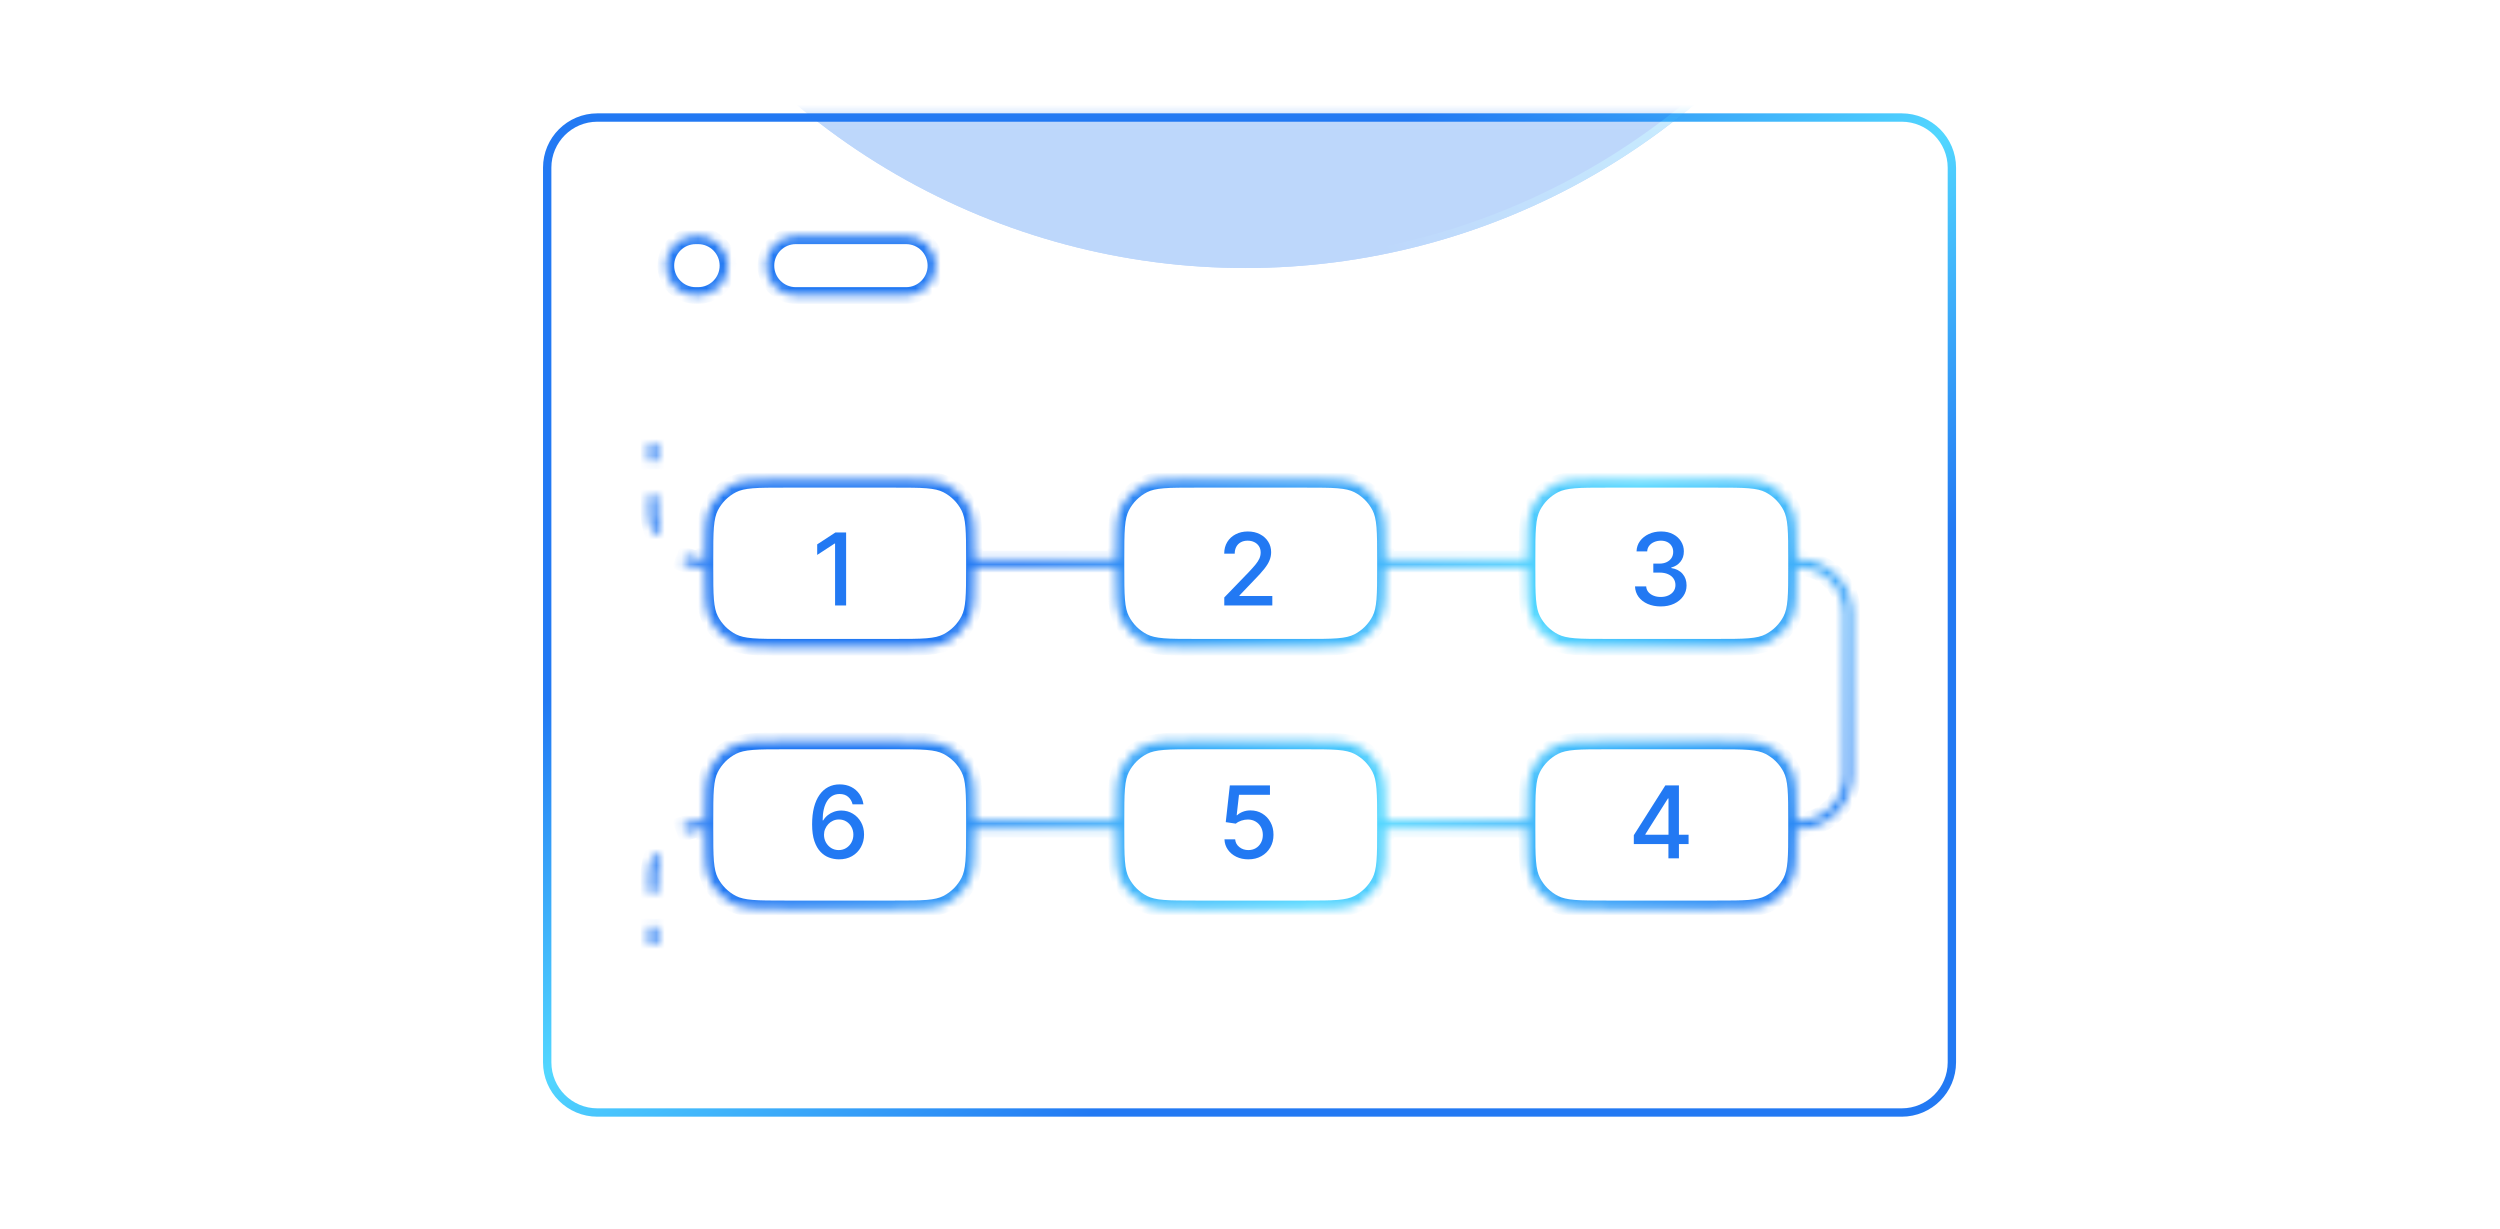
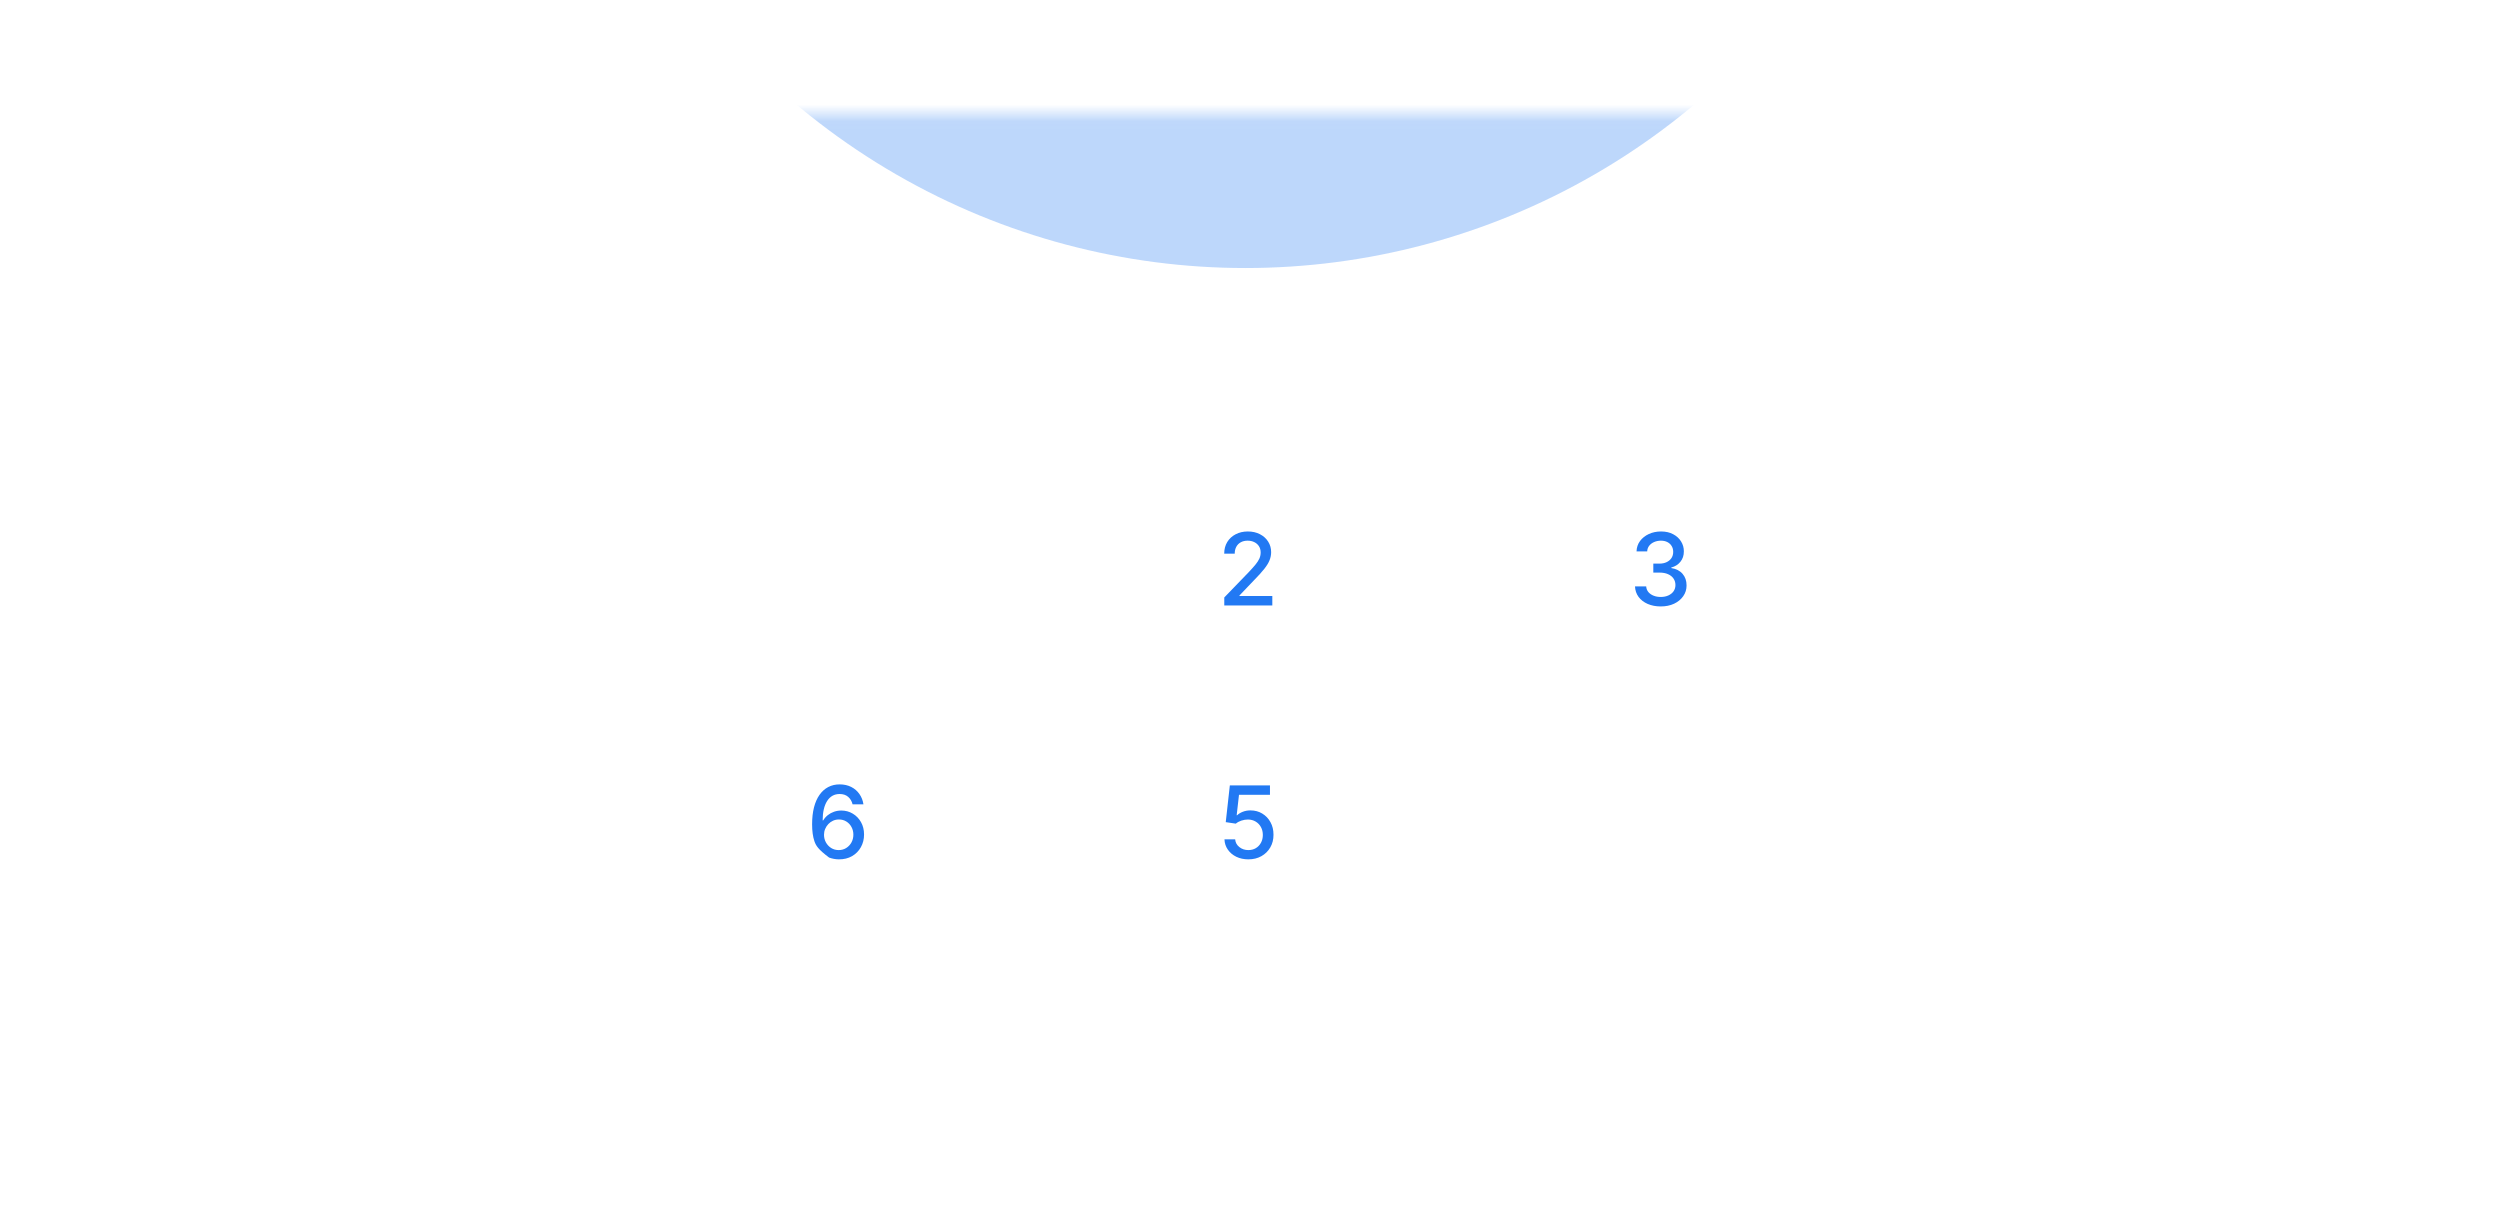
<svg xmlns="http://www.w3.org/2000/svg" width="299" height="147" viewBox="0 0 299 147" fill="none">
-   <path d="M65.444 20.057L65.445 127.057C65.445 130.371 68.131 133.057 71.445 133.057L227.444 133.057C230.758 133.057 233.444 130.371 233.444 127.057L233.444 20.057C233.444 16.744 230.758 14.057 227.444 14.057L71.444 14.057C68.131 14.057 65.444 16.744 65.444 20.057Z" stroke="url(#paint0_linear_1193_23291)" />
  <mask id="mask0_1193_23291" style="mask-type:alpha" maskUnits="userSpaceOnUse" x="64" y="13" width="170" height="121">
    <path d="M65.448 20.057L65.448 127.057C65.448 130.371 68.135 133.057 71.448 133.057L227.448 133.057C230.762 133.057 233.448 130.371 233.448 127.057L233.448 20.057C233.448 16.744 230.762 14.057 227.448 14.057L71.448 14.057C68.135 14.057 65.448 16.744 65.448 20.057Z" fill="#0B0B0B" stroke="url(#paint1_linear_1193_23291)" />
  </mask>
  <g mask="url(#mask0_1193_23291)">
    <g opacity="0.3" filter="url(#filter0_f_1193_23291)">
      <circle cx="148.948" cy="-51.443" r="83.5" fill="#2279F3" />
-       <circle cx="148.948" cy="-51.443" r="83.054" stroke="url(#paint2_linear_1193_23291)" stroke-width="0.891" />
    </g>
  </g>
-   <path d="M101.196 63.684V72.411H99.875V65.005H99.824L97.736 66.368V65.107L99.914 63.684H101.196Z" fill="#2279F3" />
  <path d="M146.424 72.411V71.456L149.378 68.397C149.693 68.064 149.953 67.773 150.157 67.523C150.365 67.27 150.52 67.03 150.622 66.803C150.724 66.576 150.775 66.334 150.775 66.079C150.775 65.789 150.707 65.539 150.571 65.329C150.434 65.115 150.248 64.952 150.013 64.838C149.777 64.722 149.511 64.664 149.216 64.664C148.903 64.664 148.63 64.728 148.397 64.856C148.165 64.983 147.986 65.164 147.861 65.397C147.736 65.63 147.673 65.902 147.673 66.215H146.416C146.416 65.684 146.538 65.219 146.782 64.821C147.027 64.424 147.362 64.115 147.788 63.897C148.214 63.675 148.699 63.564 149.241 63.564C149.79 63.564 150.272 63.674 150.69 63.892C151.111 64.108 151.439 64.404 151.674 64.779C151.91 65.151 152.028 65.571 152.028 66.04C152.028 66.364 151.967 66.681 151.845 66.99C151.726 67.3 151.517 67.645 151.218 68.026C150.92 68.404 150.505 68.863 149.974 69.402L148.24 71.218V71.282H152.169V72.411H146.424Z" fill="#2279F3" />
  <path d="M198.627 72.53C198.042 72.53 197.519 72.429 197.059 72.228C196.601 72.026 196.239 71.746 195.972 71.388C195.708 71.027 195.566 70.61 195.546 70.135H196.884C196.901 70.394 196.988 70.618 197.144 70.809C197.303 70.996 197.51 71.141 197.766 71.243C198.022 71.346 198.306 71.397 198.618 71.397C198.962 71.397 199.266 71.337 199.53 71.218C199.797 71.098 200.006 70.932 200.157 70.719C200.307 70.503 200.383 70.255 200.383 69.973C200.383 69.681 200.307 69.424 200.157 69.202C200.009 68.978 199.792 68.802 199.505 68.674C199.221 68.546 198.877 68.482 198.473 68.482H197.736V67.408H198.473C198.797 67.408 199.081 67.35 199.326 67.233C199.573 67.117 199.766 66.955 199.905 66.748C200.044 66.537 200.114 66.292 200.114 66.01C200.114 65.74 200.053 65.506 199.931 65.307C199.812 65.106 199.641 64.948 199.419 64.834C199.201 64.721 198.942 64.664 198.644 64.664C198.36 64.664 198.094 64.716 197.847 64.821C197.603 64.924 197.404 65.071 197.25 65.265C197.097 65.455 197.015 65.684 197.003 65.951H195.729C195.743 65.479 195.883 65.064 196.147 64.706C196.414 64.348 196.766 64.069 197.204 63.867C197.641 63.665 198.127 63.564 198.661 63.564C199.221 63.564 199.704 63.674 200.11 63.892C200.519 64.108 200.834 64.397 201.056 64.757C201.28 65.118 201.391 65.513 201.388 65.942C201.391 66.431 201.255 66.846 200.979 67.186C200.706 67.527 200.343 67.756 199.888 67.873V67.941C200.468 68.029 200.917 68.259 201.235 68.631C201.556 69.003 201.715 69.465 201.712 70.016C201.715 70.496 201.581 70.927 201.312 71.307C201.044 71.688 200.679 71.988 200.216 72.206C199.753 72.422 199.223 72.53 198.627 72.53Z" fill="#2279F3" />
-   <path d="M195.405 100.954V99.889L199.177 93.932H200.016V95.5H199.483L196.786 99.77V99.838H201.955V100.954H195.405ZM199.543 102.659V100.631L199.552 100.145V93.932H200.8V102.659H199.543Z" fill="#2279F3" />
  <path d="M149.305 102.778C148.771 102.778 148.291 102.676 147.865 102.471C147.441 102.264 147.103 101.98 146.851 101.619C146.598 101.258 146.463 100.846 146.446 100.383H147.724C147.755 100.758 147.922 101.067 148.223 101.308C148.524 101.55 148.885 101.67 149.305 101.67C149.64 101.67 149.937 101.594 150.196 101.44C150.457 101.284 150.662 101.069 150.809 100.797C150.96 100.524 151.035 100.213 151.035 99.864C151.035 99.508 150.959 99.192 150.805 98.913C150.652 98.635 150.44 98.416 150.17 98.257C149.903 98.098 149.596 98.017 149.25 98.014C148.986 98.014 148.72 98.059 148.453 98.15C148.186 98.241 147.97 98.361 147.805 98.508L146.599 98.329L147.089 93.932H151.888V95.061H148.184L147.907 97.503H147.959C148.129 97.338 148.355 97.2 148.636 97.089C148.92 96.978 149.224 96.923 149.548 96.923C150.079 96.923 150.552 97.05 150.967 97.302C151.385 97.555 151.713 97.9 151.951 98.338C152.193 98.773 152.312 99.273 152.309 99.838C152.312 100.403 152.184 100.908 151.926 101.351C151.67 101.794 151.315 102.143 150.861 102.399C150.409 102.652 149.89 102.778 149.305 102.778Z" fill="#2279F3" />
-   <path d="M100.311 102.778C99.922 102.773 99.538 102.702 99.161 102.565C98.786 102.429 98.445 102.202 98.138 101.883C97.831 101.565 97.585 101.138 97.401 100.601C97.219 100.064 97.128 99.393 97.128 98.589C97.128 97.828 97.203 97.152 97.354 96.561C97.507 95.97 97.727 95.471 98.014 95.065C98.301 94.656 98.648 94.345 99.054 94.132C99.46 93.919 99.916 93.812 100.422 93.812C100.942 93.812 101.403 93.915 101.807 94.119C102.21 94.324 102.537 94.606 102.787 94.967C103.04 95.328 103.2 95.739 103.269 96.199H101.969C101.881 95.835 101.706 95.538 101.445 95.308C101.183 95.078 100.842 94.963 100.422 94.963C99.783 94.963 99.284 95.241 98.926 95.798C98.571 96.355 98.392 97.129 98.389 98.121H98.453C98.604 97.873 98.788 97.663 99.007 97.49C99.229 97.314 99.476 97.179 99.749 97.085C100.024 96.989 100.314 96.94 100.618 96.94C101.124 96.94 101.581 97.064 101.99 97.311C102.402 97.555 102.73 97.893 102.975 98.325C103.219 98.757 103.341 99.251 103.341 99.808C103.341 100.365 103.215 100.869 102.962 101.321C102.712 101.773 102.359 102.131 101.905 102.395C101.45 102.656 100.919 102.784 100.311 102.778ZM100.307 101.67C100.642 101.67 100.942 101.588 101.206 101.423C101.47 101.258 101.679 101.037 101.832 100.758C101.986 100.48 102.063 100.169 102.063 99.825C102.063 99.49 101.987 99.184 101.837 98.909C101.689 98.633 101.484 98.415 101.223 98.253C100.965 98.091 100.669 98.01 100.337 98.01C100.084 98.01 99.85 98.058 99.634 98.155C99.421 98.251 99.233 98.385 99.071 98.555C98.909 98.726 98.781 98.922 98.688 99.143C98.597 99.362 98.551 99.594 98.551 99.838C98.551 100.165 98.626 100.467 98.777 100.746C98.93 101.024 99.139 101.248 99.403 101.419C99.671 101.586 99.972 101.67 100.307 101.67Z" fill="#2279F3" />
+   <path d="M100.311 102.778C99.922 102.773 99.538 102.702 99.161 102.565C97.831 101.565 97.585 101.138 97.401 100.601C97.219 100.064 97.128 99.393 97.128 98.589C97.128 97.828 97.203 97.152 97.354 96.561C97.507 95.97 97.727 95.471 98.014 95.065C98.301 94.656 98.648 94.345 99.054 94.132C99.46 93.919 99.916 93.812 100.422 93.812C100.942 93.812 101.403 93.915 101.807 94.119C102.21 94.324 102.537 94.606 102.787 94.967C103.04 95.328 103.2 95.739 103.269 96.199H101.969C101.881 95.835 101.706 95.538 101.445 95.308C101.183 95.078 100.842 94.963 100.422 94.963C99.783 94.963 99.284 95.241 98.926 95.798C98.571 96.355 98.392 97.129 98.389 98.121H98.453C98.604 97.873 98.788 97.663 99.007 97.49C99.229 97.314 99.476 97.179 99.749 97.085C100.024 96.989 100.314 96.94 100.618 96.94C101.124 96.94 101.581 97.064 101.99 97.311C102.402 97.555 102.73 97.893 102.975 98.325C103.219 98.757 103.341 99.251 103.341 99.808C103.341 100.365 103.215 100.869 102.962 101.321C102.712 101.773 102.359 102.131 101.905 102.395C101.45 102.656 100.919 102.784 100.311 102.778ZM100.307 101.67C100.642 101.67 100.942 101.588 101.206 101.423C101.47 101.258 101.679 101.037 101.832 100.758C101.986 100.48 102.063 100.169 102.063 99.825C102.063 99.49 101.987 99.184 101.837 98.909C101.689 98.633 101.484 98.415 101.223 98.253C100.965 98.091 100.669 98.01 100.337 98.01C100.084 98.01 99.85 98.058 99.634 98.155C99.421 98.251 99.233 98.385 99.071 98.555C98.909 98.726 98.781 98.922 98.688 99.143C98.597 99.362 98.551 99.594 98.551 99.838C98.551 100.165 98.626 100.467 98.777 100.746C98.93 101.024 99.139 101.248 99.403 101.419C99.671 101.586 99.972 101.67 100.307 101.67Z" fill="#2279F3" />
  <mask id="path-11-inside-1_1193_23291" fill="white">
-     <path d="M78.616 112.968H77.616V110.89H78.616V112.968ZM106.946 88.613C110.306 88.613 111.986 88.613 113.27 89.266C114.398 89.841 115.316 90.76 115.892 91.888C116.542 93.165 116.546 94.834 116.546 98.159H133.46V99.159H116.546C116.546 102.485 116.542 104.155 115.892 105.432C115.316 106.561 114.398 107.479 113.27 108.054C111.986 108.708 110.306 108.708 106.946 108.708H93.903C90.544 108.708 88.864 108.708 87.58 108.054C86.451 107.479 85.533 106.561 84.958 105.432C84.304 104.149 84.304 102.468 84.304 99.108V98.213C84.304 94.852 84.304 93.172 84.958 91.888C85.533 90.76 86.451 89.841 87.58 89.266C88.864 88.613 90.543 88.613 93.903 88.613H106.946ZM156.106 88.613C159.466 88.613 161.146 88.613 162.43 89.266C163.559 89.841 164.477 90.76 165.052 91.888C165.702 93.165 165.706 94.834 165.706 98.159H182.624V99.159H165.706C165.706 102.485 165.702 104.155 165.052 105.432C164.477 106.561 163.559 107.479 162.43 108.054C161.146 108.708 159.466 108.708 156.106 108.708H143.063C139.704 108.708 138.024 108.708 136.74 108.054C135.611 107.479 134.693 106.561 134.118 105.432C133.464 104.149 133.464 102.468 133.464 99.108V98.213C133.464 94.852 133.464 93.172 134.118 91.888C134.693 90.76 135.611 89.841 136.74 89.266C138.024 88.613 139.704 88.613 143.063 88.613H156.106ZM205.271 57.32C208.63 57.32 210.31 57.32 211.594 57.973C212.723 58.549 213.641 59.467 214.216 60.596C214.866 61.872 214.87 63.542 214.87 66.867H215.046C218.636 66.867 221.546 69.777 221.546 73.367V92.659C221.546 96.249 218.636 99.159 215.046 99.159H214.87C214.87 102.485 214.866 104.155 214.216 105.432C213.641 106.561 212.723 107.479 211.594 108.054C210.31 108.708 208.63 108.708 205.271 108.708H192.228C188.868 108.708 187.188 108.708 185.904 108.054C184.775 107.479 183.857 106.561 183.282 105.432C182.628 104.149 182.628 102.468 182.628 99.108V98.213C182.628 94.852 182.628 93.172 183.282 91.888C183.857 90.76 184.775 89.841 185.904 89.266C187.188 88.613 188.868 88.613 192.228 88.613H205.271C208.63 88.613 210.31 88.613 211.594 89.266C212.723 89.841 213.641 90.76 214.216 91.888C214.866 93.165 214.87 94.834 214.87 98.159H215.046C218.083 98.159 220.546 95.697 220.546 92.659V73.367C220.546 70.329 218.083 67.867 215.046 67.867H214.87C214.87 71.193 214.866 72.862 214.216 74.139C213.641 75.268 212.723 76.186 211.594 76.761C210.31 77.415 208.63 77.415 205.271 77.415H192.228C188.868 77.415 187.188 77.415 185.904 76.761C184.775 76.186 183.857 75.268 183.282 74.139C182.628 72.856 182.628 71.175 182.628 67.815V66.92C182.628 63.559 182.628 61.879 183.282 60.596C183.857 59.467 184.775 58.549 185.904 57.973C187.188 57.32 188.868 57.32 192.228 57.32H205.271ZM79.033 102.553C78.765 103.201 78.616 103.912 78.616 104.659V106.736H77.616V104.659C77.616 103.779 77.791 102.938 78.109 102.171L79.033 102.553ZM84.162 99.159H84.116C83.37 99.159 82.659 99.307 82.011 99.576L81.628 98.652C82.395 98.334 83.236 98.159 84.116 98.159H84.162V99.159ZM84.3 99.159H84.254V98.159H84.3V99.159ZM106.946 57.32C110.306 57.32 111.986 57.32 113.27 57.973C114.398 58.549 115.316 59.467 115.892 60.596C116.542 61.872 116.546 63.541 116.546 66.866H133.464C133.464 63.541 133.468 61.872 134.118 60.596C134.693 59.467 135.611 58.549 136.74 57.973C138.024 57.32 139.704 57.32 143.063 57.32H156.106C159.466 57.32 161.146 57.32 162.43 57.973C163.559 58.549 164.477 59.467 165.052 60.596C165.702 61.872 165.706 63.541 165.706 66.866H182.624V67.866H165.706C165.706 71.192 165.702 72.862 165.052 74.139C164.477 75.268 163.559 76.186 162.43 76.761C161.146 77.415 159.466 77.415 156.106 77.415H143.063C139.704 77.415 138.024 77.415 136.74 76.761C135.611 76.186 134.693 75.268 134.118 74.139C133.468 72.862 133.464 71.192 133.464 67.866H116.546C116.546 71.192 116.542 72.862 115.892 74.139C115.316 75.268 114.398 76.186 113.27 76.761C111.986 77.415 110.306 77.415 106.946 77.415H93.903C90.544 77.415 88.864 77.415 87.58 76.761C86.451 76.186 85.533 75.268 84.958 74.139C84.304 72.856 84.304 71.175 84.304 67.815V66.92C84.304 63.559 84.304 61.879 84.958 60.596C85.533 59.467 86.451 58.549 87.58 57.973C88.864 57.32 90.543 57.32 93.903 57.32H106.946ZM82.011 66.449C82.659 66.718 83.37 66.866 84.116 66.866H84.162V67.866H84.116C83.236 67.866 82.395 67.691 81.628 67.373L82.011 66.449ZM84.3 67.866H84.254V66.866H84.3V67.866ZM78.616 61.366C78.616 62.113 78.765 62.824 79.033 63.471L78.109 63.854C77.791 63.087 77.616 62.246 77.616 61.366V59.289H78.616V61.366ZM78.616 55.135H77.616V53.057H78.616V55.135ZM83.496 28.198C85.47 28.198 87.069 29.798 87.069 31.771C87.069 33.745 85.47 35.344 83.496 35.344H83.205C81.232 35.344 79.632 33.745 79.632 31.771C79.632 29.798 81.232 28.198 83.205 28.198H83.496ZM108.369 28.198C110.343 28.198 111.942 29.798 111.942 31.771C111.942 33.745 110.343 35.344 108.369 35.344H95.174C93.2 35.344 91.601 33.745 91.601 31.771C91.601 29.798 93.2 28.198 95.174 28.198H108.369Z" />
-   </mask>
+     </mask>
  <path d="M78.616 112.968V113.968H79.616V112.968H78.616ZM77.616 112.968H76.616V113.968H77.616V112.968ZM77.616 110.89V109.89H76.616V110.89H77.616ZM78.616 110.89H79.616V109.89H78.616V110.89ZM106.946 88.613V87.613V88.613ZM113.27 89.266L113.724 88.375L113.723 88.375L113.27 89.266ZM115.892 91.888L116.783 91.434L116.783 91.434L115.892 91.888ZM116.546 98.159L115.546 98.159L115.546 99.159H116.546V98.159ZM133.46 98.159H134.46V97.159H133.46V98.159ZM133.46 99.159V100.159H134.46V99.159H133.46ZM116.546 99.159V98.159H115.546L115.546 99.159L116.546 99.159ZM115.892 105.432L116.783 105.886L116.783 105.886L115.892 105.432ZM113.27 108.054L113.723 108.945L113.724 108.945L113.27 108.054ZM106.946 108.708V109.708V108.708ZM93.903 108.708V109.708V108.708ZM87.58 108.054L87.126 108.945L87.126 108.945L87.58 108.054ZM84.958 105.432L84.067 105.886L84.067 105.886L84.958 105.432ZM84.958 91.888L84.067 91.434L84.067 91.434L84.958 91.888ZM87.58 89.266L87.126 88.375L87.126 88.375L87.58 89.266ZM93.903 88.613V87.613V88.613ZM156.106 88.613V87.613V88.613ZM162.43 89.266L162.884 88.375L162.884 88.375L162.43 89.266ZM165.052 91.888L165.943 91.434L165.943 91.434L165.052 91.888ZM165.706 98.159L164.706 98.159L164.706 99.159H165.706V98.159ZM182.624 98.159H183.624V97.159H182.624V98.159ZM182.624 99.159V100.159H183.624V99.159H182.624ZM165.706 99.159V98.159H164.706L164.706 99.159L165.706 99.159ZM165.052 105.432L165.943 105.886L165.943 105.886L165.052 105.432ZM162.43 108.054L162.884 108.945L162.884 108.945L162.43 108.054ZM156.106 108.708V109.708V108.708ZM143.063 108.708V109.708V108.708ZM136.74 108.054L136.286 108.945L136.286 108.945L136.74 108.054ZM134.118 105.432L133.227 105.886L133.227 105.886L134.118 105.432ZM134.118 91.888L133.227 91.434L133.227 91.434L134.118 91.888ZM136.74 89.266L136.286 88.375L136.286 88.375L136.74 89.266ZM143.063 88.613V87.613V88.613ZM205.271 57.32V56.32V57.32ZM211.594 57.973L212.048 57.082L212.048 57.082L211.594 57.973ZM214.216 60.596L215.107 60.142L215.107 60.141L214.216 60.596ZM214.87 66.867L213.87 66.867V67.867H214.87V66.867ZM215.046 66.867V65.867V66.867ZM221.546 73.367H222.546H221.546ZM221.546 92.659H222.546H221.546ZM215.046 99.159V100.159V99.159ZM214.87 99.159V98.159H213.87V99.159L214.87 99.159ZM214.216 105.432L215.107 105.886L215.107 105.886L214.216 105.432ZM211.594 108.054L212.048 108.945L212.048 108.945L211.594 108.054ZM205.271 108.708V109.708V108.708ZM192.228 108.708V109.708V108.708ZM185.904 108.054L185.45 108.945L185.45 108.945L185.904 108.054ZM183.282 105.432L182.391 105.886L182.391 105.886L183.282 105.432ZM183.282 91.888L182.391 91.434L182.391 91.434L183.282 91.888ZM185.904 89.266L185.45 88.375L185.45 88.375L185.904 89.266ZM192.228 88.613V87.613V88.613ZM205.271 88.613V87.613V88.613ZM211.594 89.266L212.048 88.375L212.048 88.375L211.594 89.266ZM214.216 91.888L215.107 91.434L215.107 91.434L214.216 91.888ZM214.87 98.159L213.87 98.159V99.159H214.87V98.159ZM215.046 98.159V99.159V98.159ZM220.546 92.659H221.546H220.546ZM220.546 73.367H221.546H220.546ZM215.046 67.867V66.867V67.867ZM214.87 67.867V66.867H213.87V67.867L214.87 67.867ZM214.216 74.139L215.107 74.594L215.107 74.593L214.216 74.139ZM211.594 76.761L212.048 77.653L212.048 77.653L211.594 76.761ZM205.271 77.415V78.415V77.415ZM192.228 77.415V78.415V77.415ZM185.904 76.761L185.45 77.653L185.45 77.653L185.904 76.761ZM183.282 74.139L182.391 74.593L182.391 74.594L183.282 74.139ZM183.282 60.596L182.391 60.141L182.391 60.142L183.282 60.596ZM185.904 57.973L185.45 57.082L185.45 57.082L185.904 57.973ZM192.228 57.32V56.32V57.32ZM79.033 102.553L79.957 102.937L80.34 102.013L79.416 101.63L79.033 102.553ZM78.616 104.659H77.616H78.616ZM78.616 106.736V107.736H79.616V106.736H78.616ZM77.616 106.736H76.616V107.736H77.616V106.736ZM77.616 104.659H76.616H77.616ZM78.109 102.171L78.492 101.247L77.569 100.864L77.186 101.788L78.109 102.171ZM84.162 99.159V100.159H85.162V99.159H84.162ZM84.116 99.159V98.159V99.159ZM82.011 99.576L81.087 99.959L81.47 100.883L82.394 100.5L82.011 99.576ZM81.628 98.652L81.245 97.728L80.321 98.111L80.704 99.035L81.628 98.652ZM84.116 98.159V97.159V98.159ZM84.162 98.159H85.162V97.159H84.162V98.159ZM84.3 99.159V100.159H85.3V99.159H84.3ZM84.254 99.159H83.254V100.159H84.254V99.159ZM84.254 98.159V97.159H83.254V98.159H84.254ZM84.3 98.159H85.3V97.159H84.3V98.159ZM106.946 57.32V56.32V57.32ZM113.27 57.973L113.724 57.082L113.723 57.082L113.27 57.973ZM115.892 60.596L116.783 60.142L116.783 60.141L115.892 60.596ZM116.546 66.866L115.546 66.866L115.546 67.866H116.546V66.866ZM133.464 66.866V67.866H134.464L134.464 66.866L133.464 66.866ZM134.118 60.596L133.227 60.141L133.227 60.142L134.118 60.596ZM136.74 57.973L136.286 57.082L136.286 57.082L136.74 57.973ZM143.063 57.32V56.32V57.32ZM156.106 57.32V56.32V57.32ZM162.43 57.973L162.884 57.082L162.884 57.082L162.43 57.973ZM165.052 60.596L165.943 60.142L165.943 60.141L165.052 60.596ZM165.706 66.866L164.706 66.866L164.706 67.866H165.706V66.866ZM182.624 66.866H183.624V65.866H182.624V66.866ZM182.624 67.866V68.866H183.624V67.866H182.624ZM165.706 67.866V66.866H164.706L164.706 67.866L165.706 67.866ZM165.052 74.139L165.943 74.594L165.943 74.593L165.052 74.139ZM162.43 76.761L162.884 77.653L162.884 77.653L162.43 76.761ZM156.106 77.415V78.415V77.415ZM143.063 77.415V78.415V77.415ZM136.74 76.761L136.286 77.653L136.286 77.653L136.74 76.761ZM134.118 74.139L133.227 74.593L133.227 74.594L134.118 74.139ZM133.464 67.866L134.464 67.866L134.464 66.866H133.464V67.866ZM116.546 67.866V66.866H115.546L115.546 67.866L116.546 67.866ZM115.892 74.139L116.783 74.594L116.783 74.593L115.892 74.139ZM113.27 76.761L113.723 77.653L113.724 77.653L113.27 76.761ZM106.946 77.415V78.415V77.415ZM93.903 77.415V78.415V77.415ZM87.58 76.761L87.126 77.653L87.126 77.653L87.58 76.761ZM84.958 74.139L84.067 74.593L84.067 74.594L84.958 74.139ZM84.958 60.596L84.067 60.141L84.067 60.142L84.958 60.596ZM87.58 57.973L87.126 57.082L87.126 57.082L87.58 57.973ZM93.903 57.32V56.32V57.32ZM82.011 66.449L82.394 65.525L81.47 65.142L81.087 66.066L82.011 66.449ZM84.116 66.866V67.866V66.866ZM84.162 66.866H85.162V65.866H84.162V66.866ZM84.162 67.866V68.866H85.162V67.866H84.162ZM84.116 67.866V68.866V67.866ZM81.628 67.373L80.704 66.99L80.321 67.914L81.245 68.296L81.628 67.373ZM84.3 67.866V68.866H85.3V67.866H84.3ZM84.254 67.866H83.254V68.866H84.254V67.866ZM84.254 66.866V65.866H83.254V66.866H84.254ZM84.3 66.866H85.3V65.866H84.3V66.866ZM78.616 61.366H77.616V61.366H78.616ZM79.033 63.471L79.416 64.395L80.34 64.012L79.957 63.088L79.033 63.471ZM78.109 63.854L77.186 64.237L77.569 65.161L78.492 64.778L78.109 63.854ZM77.616 61.366H76.616H77.616ZM77.616 59.289V58.289H76.616V59.289H77.616ZM78.616 59.289H79.616V58.289H78.616V59.289ZM78.616 55.135V56.135H79.616V55.135H78.616ZM77.616 55.135H76.616V56.135H77.616V55.135ZM77.616 53.057V52.057H76.616V53.057H77.616ZM78.616 53.057H79.616V52.057H78.616V53.057ZM87.069 31.771H88.069V31.771L87.069 31.771ZM83.205 35.344L83.205 36.344H83.205V35.344ZM79.632 31.771L78.632 31.771V31.771H79.632ZM83.205 28.198V27.198H83.205L83.205 28.198ZM108.369 28.198L108.369 27.198H108.369V28.198ZM111.942 31.771H112.942V31.771L111.942 31.771ZM108.369 35.344V36.344H108.369L108.369 35.344ZM95.174 35.344L95.174 36.344H95.174V35.344ZM91.601 31.771L90.601 31.771V31.771H91.601ZM95.174 28.198V27.198H95.174L95.174 28.198ZM78.616 112.968V111.968H77.616V112.968V113.968H78.616V112.968ZM77.616 112.968H78.616V110.89H77.616H76.616V112.968H77.616ZM77.616 110.89V111.89H78.616V110.89V109.89H77.616V110.89ZM78.616 110.89H77.616V112.968H78.616H79.616V110.89H78.616ZM106.946 88.613V89.613C108.643 89.613 109.855 89.614 110.805 89.691C111.744 89.768 112.338 89.914 112.816 90.157L113.27 89.266L113.723 88.375C112.917 87.965 112.03 87.784 110.968 87.698C109.917 87.612 108.61 87.613 106.946 87.613V88.613ZM113.27 89.266L112.816 90.157C113.756 90.637 114.521 91.402 115.001 92.343L115.892 91.888L116.783 91.434C116.111 90.118 115.041 89.046 113.724 88.375L113.27 89.266ZM115.892 91.888L115.001 92.342C115.242 92.817 115.389 93.408 115.466 94.338C115.544 95.28 115.546 96.481 115.546 98.159L116.546 98.159L117.546 98.159C117.546 96.513 117.546 95.216 117.459 94.173C117.372 93.118 117.191 92.236 116.783 91.434L115.892 91.888ZM116.546 98.159V99.159H133.46V98.159V97.159H116.546V98.159ZM133.46 98.159H132.46V99.159H133.46H134.46V98.159H133.46ZM133.46 99.159V98.159H116.546V99.159V100.159H133.46V99.159ZM116.546 99.159L115.546 99.159C115.546 100.838 115.544 102.039 115.466 102.982C115.389 103.912 115.243 104.504 115.001 104.978L115.892 105.432L116.783 105.886C117.191 105.084 117.372 104.202 117.459 103.147C117.546 102.103 117.546 100.806 117.546 99.159L116.546 99.159ZM115.892 105.432L115.001 104.978C114.521 105.919 113.756 106.684 112.816 107.163L113.27 108.054L113.724 108.945C115.041 108.274 116.111 107.203 116.783 105.886L115.892 105.432ZM113.27 108.054L112.816 107.163C112.338 107.406 111.744 107.553 110.805 107.63C109.855 107.707 108.643 107.708 106.946 107.708V108.708V109.708C108.61 109.708 109.917 109.709 110.968 109.623C112.03 109.536 112.917 109.356 113.723 108.945L113.27 108.054ZM106.946 108.708V107.708H93.903V108.708V109.708H106.946V108.708ZM93.903 108.708V107.708C92.207 107.708 90.995 107.707 90.044 107.63C89.106 107.553 88.511 107.406 88.034 107.163L87.58 108.054L87.126 108.945C87.932 109.356 88.82 109.536 89.882 109.623C90.932 109.709 92.24 109.708 93.903 109.708V108.708ZM87.58 108.054L88.034 107.163C87.093 106.684 86.328 105.919 85.849 104.978L84.958 105.432L84.067 105.886C84.738 107.203 85.809 108.274 87.126 108.945L87.58 108.054ZM84.958 105.432L85.849 104.978C85.606 104.501 85.459 103.906 85.382 102.968C85.305 102.017 85.304 100.805 85.304 99.108H84.304H83.304C83.304 100.772 83.303 102.08 83.389 103.131C83.476 104.193 83.656 105.08 84.067 105.886L84.958 105.432ZM84.304 99.108H85.304V98.213H84.304H83.304V99.108H84.304ZM84.304 98.213H85.304C85.304 96.516 85.305 95.304 85.382 94.353C85.459 93.415 85.606 92.82 85.849 92.342L84.958 91.888L84.067 91.434C83.656 92.241 83.476 93.128 83.389 94.19C83.303 95.241 83.304 96.549 83.304 98.213H84.304ZM84.958 91.888L85.849 92.343C86.328 91.402 87.093 90.637 88.034 90.157L87.58 89.266L87.126 88.375C85.809 89.046 84.738 90.118 84.067 91.434L84.958 91.888ZM87.58 89.266L88.034 90.157C88.511 89.914 89.106 89.768 90.044 89.691C90.995 89.614 92.207 89.613 93.903 89.613V88.613V87.613C92.24 87.613 90.932 87.612 89.882 87.698C88.82 87.784 87.932 87.965 87.126 88.375L87.58 89.266ZM93.903 88.613V89.613H106.946V88.613V87.613H93.903V88.613ZM156.106 88.613V89.613C157.803 89.613 159.015 89.614 159.965 89.691C160.904 89.768 161.499 89.914 161.976 90.157L162.43 89.266L162.884 88.375C162.077 87.965 161.19 87.784 160.128 87.698C159.077 87.612 157.77 87.613 156.106 87.613V88.613ZM162.43 89.266L161.976 90.157C162.916 90.637 163.681 91.402 164.161 92.343L165.052 91.888L165.943 91.434C165.272 90.118 164.201 89.046 162.884 88.375L162.43 89.266ZM165.052 91.888L164.161 92.342C164.403 92.817 164.549 93.408 164.626 94.338C164.704 95.28 164.706 96.481 164.706 98.159L165.706 98.159L166.706 98.159C166.706 96.513 166.706 95.216 166.619 94.173C166.532 93.118 166.351 92.236 165.943 91.434L165.052 91.888ZM165.706 98.159V99.159H182.624V98.159V97.159H165.706V98.159ZM182.624 98.159H181.624V99.159H182.624H183.624V98.159H182.624ZM182.624 99.159V98.159H165.706V99.159V100.159H182.624V99.159ZM165.706 99.159L164.706 99.159C164.706 100.838 164.704 102.039 164.626 102.982C164.549 103.912 164.403 104.504 164.161 104.978L165.052 105.432L165.943 105.886C166.351 105.084 166.532 104.202 166.619 103.147C166.706 102.103 166.706 100.806 166.706 99.159L165.706 99.159ZM165.052 105.432L164.161 104.978C163.681 105.919 162.916 106.684 161.976 107.163L162.43 108.054L162.884 108.945C164.201 108.274 165.272 107.203 165.943 105.886L165.052 105.432ZM162.43 108.054L161.976 107.163C161.499 107.406 160.904 107.553 159.965 107.63C159.015 107.707 157.803 107.708 156.106 107.708V108.708V109.708C157.77 109.708 159.077 109.709 160.128 109.623C161.19 109.536 162.077 109.356 162.884 108.945L162.43 108.054ZM156.106 108.708V107.708H143.063V108.708V109.708H156.106V108.708ZM143.063 108.708V107.708C141.367 107.708 140.155 107.707 139.205 107.63C138.266 107.553 137.671 107.406 137.194 107.163L136.74 108.054L136.286 108.945C137.093 109.356 137.98 109.536 139.042 109.623C140.092 109.709 141.4 109.708 143.063 109.708V108.708ZM136.74 108.054L137.194 107.163C136.254 106.684 135.489 105.919 135.009 104.978L134.118 105.432L133.227 105.886C133.898 107.203 134.969 108.274 136.286 108.945L136.74 108.054ZM134.118 105.432L135.009 104.978C134.766 104.501 134.619 103.906 134.542 102.968C134.465 102.017 134.464 100.805 134.464 99.108H133.464H132.464C132.464 100.772 132.463 102.08 132.549 103.131C132.636 104.193 132.816 105.08 133.227 105.886L134.118 105.432ZM133.464 99.108H134.464V98.213H133.464H132.464V99.108H133.464ZM133.464 98.213H134.464C134.464 96.516 134.465 95.304 134.542 94.353C134.619 93.415 134.766 92.82 135.009 92.342L134.118 91.888L133.227 91.434C132.816 92.241 132.636 93.128 132.549 94.19C132.463 95.241 132.464 96.549 132.464 98.213H133.464ZM134.118 91.888L135.009 92.343C135.489 91.402 136.254 90.637 137.194 90.157L136.74 89.266L136.286 88.375C134.969 89.046 133.898 90.118 133.227 91.434L134.118 91.888ZM136.74 89.266L137.194 90.157C137.671 89.914 138.266 89.768 139.205 89.691C140.155 89.614 141.367 89.613 143.063 89.613V88.613V87.613C141.4 87.613 140.092 87.612 139.042 87.698C137.98 87.784 137.093 87.965 136.286 88.375L136.74 89.266ZM143.063 88.613V89.613H156.106V88.613V87.613H143.063V88.613ZM205.271 57.32V58.32C206.967 58.32 208.179 58.321 209.129 58.398C210.068 58.475 210.663 58.621 211.14 58.864L211.594 57.973L212.048 57.082C211.241 56.672 210.354 56.492 209.292 56.405C208.242 56.319 206.934 56.32 205.271 56.32V57.32ZM211.594 57.973L211.14 58.864C212.08 59.344 212.845 60.109 213.325 61.05L214.216 60.596L215.107 60.141C214.436 58.825 213.365 57.754 212.048 57.082L211.594 57.973ZM214.216 60.596L213.325 61.049C213.567 61.524 213.713 62.115 213.79 63.046C213.868 63.987 213.87 65.188 213.87 66.867L214.87 66.867L215.87 66.867C215.87 65.22 215.87 63.924 215.783 62.88C215.696 61.825 215.515 60.943 215.107 60.142L214.216 60.596ZM214.87 66.867V67.867H215.046V66.867V65.867H214.87V66.867ZM215.046 66.867V67.867C218.083 67.867 220.546 70.329 220.546 73.367H221.546H222.546C222.546 69.225 219.188 65.867 215.046 65.867V66.867ZM221.546 73.367H220.546V92.659H221.546H222.546V73.367H221.546ZM221.546 92.659H220.546C220.546 95.697 218.083 98.159 215.046 98.159V99.159V100.159C219.188 100.159 222.546 96.801 222.546 92.659H221.546ZM215.046 99.159V98.159H214.87V99.159V100.159H215.046V99.159ZM214.87 99.159L213.87 99.159C213.87 100.838 213.868 102.039 213.79 102.982C213.713 103.912 213.567 104.504 213.325 104.978L214.216 105.432L215.107 105.886C215.516 105.084 215.696 104.202 215.784 103.147C215.87 102.103 215.87 100.806 215.87 99.159L214.87 99.159ZM214.216 105.432L213.325 104.978C212.845 105.919 212.08 106.684 211.14 107.163L211.594 108.054L212.048 108.945C213.365 108.274 214.436 107.203 215.107 105.886L214.216 105.432ZM211.594 108.054L211.14 107.163C210.663 107.406 210.068 107.553 209.129 107.63C208.179 107.707 206.967 107.708 205.271 107.708V108.708V109.708C206.934 109.708 208.242 109.709 209.292 109.623C210.354 109.536 211.241 109.356 212.048 108.945L211.594 108.054ZM205.271 108.708V107.708H192.228V108.708V109.708H205.271V108.708ZM192.228 108.708V107.708C190.531 107.708 189.319 107.707 188.369 107.63C187.43 107.553 186.835 107.406 186.358 107.163L185.904 108.054L185.45 108.945C186.257 109.356 187.144 109.536 188.206 109.623C189.257 109.709 190.564 109.708 192.228 109.708V108.708ZM185.904 108.054L186.358 107.163C185.418 106.684 184.653 105.919 184.173 104.978L183.282 105.432L182.391 105.886C183.062 107.203 184.133 108.274 185.45 108.945L185.904 108.054ZM183.282 105.432L184.173 104.978C183.93 104.501 183.783 103.906 183.707 102.968C183.629 102.017 183.628 100.805 183.628 99.108H182.628H181.628C181.628 100.772 181.627 102.08 181.713 103.131C181.8 104.193 181.98 105.08 182.391 105.886L183.282 105.432ZM182.628 99.108H183.628V98.213H182.628H181.628V99.108H182.628ZM182.628 98.213H183.628C183.628 96.516 183.629 95.304 183.707 94.353C183.783 93.415 183.93 92.82 184.173 92.342L183.282 91.888L182.391 91.434C181.98 92.241 181.8 93.128 181.713 94.19C181.627 95.241 181.628 96.549 181.628 98.213H182.628ZM183.282 91.888L184.173 92.343C184.653 91.402 185.418 90.637 186.358 90.157L185.904 89.266L185.45 88.375C184.133 89.046 183.062 90.118 182.391 91.434L183.282 91.888ZM185.904 89.266L186.358 90.157C186.835 89.914 187.43 89.768 188.369 89.691C189.319 89.614 190.531 89.613 192.228 89.613V88.613V87.613C190.564 87.613 189.256 87.612 188.206 87.698C187.144 87.784 186.257 87.965 185.45 88.375L185.904 89.266ZM192.228 88.613V89.613H205.271V88.613V87.613H192.228V88.613ZM205.271 88.613V89.613C206.967 89.613 208.179 89.614 209.129 89.691C210.068 89.768 210.663 89.914 211.14 90.157L211.594 89.266L212.048 88.375C211.241 87.965 210.354 87.784 209.292 87.698C208.242 87.612 206.934 87.613 205.271 87.613V88.613ZM211.594 89.266L211.14 90.157C212.08 90.637 212.845 91.402 213.325 92.343L214.216 91.888L215.107 91.434C214.436 90.118 213.365 89.046 212.048 88.375L211.594 89.266ZM214.216 91.888L213.325 92.342C213.567 92.817 213.713 93.408 213.79 94.338C213.868 95.28 213.87 96.481 213.87 98.159L214.87 98.159L215.87 98.159C215.87 96.513 215.87 95.216 215.783 94.173C215.696 93.118 215.515 92.236 215.107 91.434L214.216 91.888ZM214.87 98.159V99.159H215.046V98.159V97.159H214.87V98.159ZM215.046 98.159V99.159C218.636 99.159 221.546 96.249 221.546 92.659H220.546H219.546C219.546 95.144 217.531 97.159 215.046 97.159V98.159ZM220.546 92.659H221.546V73.367H220.546H219.546V92.659H220.546ZM220.546 73.367H221.546C221.546 69.777 218.636 66.867 215.046 66.867V67.867V68.867C217.531 68.867 219.546 70.882 219.546 73.367H220.546ZM215.046 67.867V66.867H214.87V67.867V68.867H215.046V67.867ZM214.87 67.867L213.87 67.867C213.87 69.546 213.868 70.747 213.79 71.689C213.713 72.619 213.567 73.211 213.325 73.685L214.216 74.139L215.107 74.593C215.515 73.791 215.696 72.909 215.784 71.854C215.87 70.811 215.87 69.514 215.87 67.867L214.87 67.867ZM214.216 74.139L213.325 73.685C212.845 74.626 212.08 75.391 211.14 75.871L211.594 76.761L212.048 77.653C213.365 76.981 214.436 75.91 215.107 74.594L214.216 74.139ZM211.594 76.761L211.14 75.87C210.663 76.114 210.068 76.26 209.129 76.337C208.179 76.414 206.967 76.415 205.271 76.415V77.415V78.415C206.934 78.415 208.242 78.416 209.292 78.33C210.354 78.243 211.241 78.063 212.048 77.653L211.594 76.761ZM205.271 77.415V76.415H192.228V77.415V78.415H205.271V77.415ZM192.228 77.415V76.415C190.531 76.415 189.319 76.414 188.369 76.337C187.43 76.26 186.835 76.114 186.358 75.87L185.904 76.761L185.45 77.653C186.257 78.063 187.144 78.243 188.206 78.33C189.257 78.416 190.564 78.415 192.228 78.415V77.415ZM185.904 76.761L186.358 75.871C185.418 75.391 184.653 74.626 184.173 73.685L183.282 74.139L182.391 74.594C183.062 75.91 184.133 76.981 185.45 77.653L185.904 76.761ZM183.282 74.139L184.173 73.685C183.93 73.208 183.783 72.613 183.707 71.675C183.629 70.724 183.628 69.512 183.628 67.815H182.628H181.628C181.628 69.479 181.627 70.787 181.713 71.838C181.8 72.9 181.98 73.787 182.391 74.593L183.282 74.139ZM182.628 67.815H183.628V66.92H182.628H181.628V67.815H182.628ZM182.628 66.92H183.628C183.628 65.223 183.629 64.011 183.707 63.06C183.783 62.121 183.93 61.527 184.173 61.049L183.282 60.596L182.391 60.142C181.98 60.948 181.8 61.835 181.713 62.897C181.627 63.948 181.628 65.256 181.628 66.92H182.628ZM183.282 60.596L184.173 61.05C184.653 60.109 185.418 59.344 186.358 58.864L185.904 57.973L185.45 57.082C184.133 57.754 183.062 58.825 182.391 60.141L183.282 60.596ZM185.904 57.973L186.358 58.864C186.835 58.621 187.43 58.475 188.369 58.398C189.319 58.321 190.531 58.32 192.228 58.32V57.32V56.32C190.564 56.32 189.256 56.319 188.206 56.405C187.144 56.492 186.257 56.672 185.45 57.082L185.904 57.973ZM192.228 57.32V58.32H205.271V57.32V56.32H192.228V57.32ZM79.033 102.553L78.109 102.17C77.791 102.938 77.616 103.779 77.616 104.659H78.616H79.616C79.616 104.046 79.738 103.465 79.957 102.937L79.033 102.553ZM78.616 104.659H77.616V106.736H78.616H79.616V104.659H78.616ZM78.616 106.736V105.736H77.616V106.736V107.736H78.616V106.736ZM77.616 106.736H78.616V104.659H77.616H76.616V106.736H77.616ZM77.616 104.659H78.616C78.616 103.912 78.765 103.201 79.033 102.554L78.109 102.171L77.186 101.788C76.818 102.674 76.616 103.645 76.616 104.659H77.616ZM78.109 102.171L77.727 103.094L78.65 103.477L79.033 102.553L79.416 101.63L78.492 101.247L78.109 102.171ZM84.162 99.159V98.159H84.116V99.159V100.159H84.162V99.159ZM84.116 99.159V98.159C83.236 98.159 82.395 98.334 81.628 98.652L82.011 99.576L82.394 100.5C82.922 100.281 83.503 100.159 84.116 100.159V99.159ZM82.011 99.576L82.935 99.193L82.552 98.269L81.628 98.652L80.704 99.035L81.087 99.959L82.011 99.576ZM81.628 98.652L82.011 99.576C82.659 99.307 83.369 99.159 84.116 99.159V98.159V97.159C83.102 97.159 82.131 97.361 81.245 97.728L81.628 98.652ZM84.116 98.159V99.159H84.162V98.159V97.159H84.116V98.159ZM84.162 98.159H83.162V99.159H84.162H85.162V98.159H84.162ZM84.3 99.159V98.159H84.254V99.159V100.159H84.3V99.159ZM84.254 99.159H85.254V98.159H84.254H83.254V99.159H84.254ZM84.254 98.159V99.159H84.3V98.159V97.159H84.254V98.159ZM84.3 98.159H83.3V99.159H84.3H85.3V98.159H84.3ZM106.946 57.32V58.32C108.643 58.32 109.855 58.321 110.805 58.398C111.744 58.475 112.338 58.621 112.816 58.864L113.27 57.973L113.723 57.082C112.917 56.672 112.03 56.492 110.968 56.405C109.917 56.319 108.61 56.32 106.946 56.32V57.32ZM113.27 57.973L112.816 58.864C113.756 59.344 114.521 60.109 115.001 61.05L115.892 60.596L116.783 60.141C116.111 58.825 115.041 57.754 113.724 57.082L113.27 57.973ZM115.892 60.596L115.001 61.049C115.242 61.524 115.389 62.115 115.466 63.045C115.544 63.987 115.546 65.188 115.546 66.866L116.546 66.866L117.546 66.866C117.546 65.22 117.546 63.923 117.459 62.88C117.372 61.825 117.191 60.943 116.783 60.142L115.892 60.596ZM116.546 66.866V67.866H133.464V66.866V65.866H116.546V66.866ZM133.464 66.866L134.464 66.866C134.464 65.188 134.466 63.987 134.544 63.045C134.621 62.115 134.767 61.524 135.009 61.049L134.118 60.596L133.227 60.142C132.819 60.943 132.638 61.825 132.551 62.88C132.464 63.923 132.464 65.22 132.464 66.866L133.464 66.866ZM134.118 60.596L135.009 61.05C135.489 60.109 136.254 59.344 137.194 58.864L136.74 57.973L136.286 57.082C134.969 57.754 133.898 58.825 133.227 60.141L134.118 60.596ZM136.74 57.973L137.194 58.864C137.671 58.621 138.266 58.475 139.205 58.398C140.155 58.321 141.367 58.32 143.063 58.32V57.32V56.32C141.4 56.32 140.092 56.319 139.042 56.405C137.98 56.492 137.093 56.672 136.286 57.082L136.74 57.973ZM143.063 57.32V58.32H156.106V57.32V56.32H143.063V57.32ZM156.106 57.32V58.32C157.803 58.32 159.015 58.321 159.965 58.398C160.904 58.475 161.499 58.621 161.976 58.864L162.43 57.973L162.884 57.082C162.077 56.672 161.19 56.492 160.128 56.405C159.077 56.319 157.77 56.32 156.106 56.32V57.32ZM162.43 57.973L161.976 58.864C162.916 59.344 163.681 60.109 164.161 61.05L165.052 60.596L165.943 60.141C165.272 58.825 164.201 57.754 162.884 57.082L162.43 57.973ZM165.052 60.596L164.161 61.049C164.403 61.524 164.549 62.115 164.626 63.045C164.704 63.987 164.706 65.188 164.706 66.866L165.706 66.866L166.706 66.866C166.706 65.22 166.706 63.923 166.619 62.88C166.532 61.825 166.351 60.943 165.943 60.142L165.052 60.596ZM165.706 66.866V67.866H182.624V66.866V65.866H165.706V66.866ZM182.624 66.866H181.624V67.866H182.624H183.624V66.866H182.624ZM182.624 67.866V66.866H165.706V67.866V68.866H182.624V67.866ZM165.706 67.866L164.706 67.866C164.706 69.545 164.704 70.746 164.626 71.689C164.549 72.619 164.403 73.21 164.161 73.685L165.052 74.139L165.943 74.593C166.351 73.791 166.532 72.909 166.619 71.854C166.706 70.81 166.706 69.513 166.706 67.866L165.706 67.866ZM165.052 74.139L164.161 73.685C163.681 74.626 162.916 75.391 161.976 75.871L162.43 76.761L162.884 77.653C164.201 76.981 165.272 75.91 165.943 74.594L165.052 74.139ZM162.43 76.761L161.976 75.87C161.499 76.114 160.904 76.26 159.965 76.337C159.015 76.414 157.803 76.415 156.106 76.415V77.415V78.415C157.77 78.415 159.077 78.416 160.128 78.33C161.19 78.243 162.077 78.063 162.884 77.653L162.43 76.761ZM156.106 77.415V76.415H143.063V77.415V78.415H156.106V77.415ZM143.063 77.415V76.415C141.367 76.415 140.155 76.414 139.205 76.337C138.266 76.26 137.671 76.114 137.194 75.87L136.74 76.761L136.286 77.653C137.093 78.063 137.98 78.243 139.042 78.33C140.092 78.416 141.4 78.415 143.063 78.415V77.415ZM136.74 76.761L137.194 75.871C136.254 75.391 135.489 74.626 135.009 73.685L134.118 74.139L133.227 74.594C133.898 75.91 134.969 76.981 136.286 77.653L136.74 76.761ZM134.118 74.139L135.009 73.685C134.767 73.21 134.621 72.619 134.544 71.689C134.466 70.746 134.464 69.545 134.464 67.866L133.464 67.866L132.464 67.866C132.464 69.513 132.464 70.81 132.55 71.854C132.638 72.909 132.818 73.791 133.227 74.593L134.118 74.139ZM133.464 67.866V66.866H116.546V67.866V68.866H133.464V67.866ZM116.546 67.866L115.546 67.866C115.546 69.545 115.544 70.746 115.466 71.689C115.389 72.619 115.243 73.21 115.001 73.685L115.892 74.139L116.783 74.593C117.191 73.791 117.372 72.909 117.459 71.854C117.546 70.81 117.546 69.513 117.546 67.866L116.546 67.866ZM115.892 74.139L115.001 73.685C114.521 74.626 113.756 75.391 112.816 75.871L113.27 76.761L113.724 77.653C115.041 76.981 116.111 75.91 116.783 74.594L115.892 74.139ZM113.27 76.761L112.816 75.87C112.338 76.114 111.744 76.26 110.805 76.337C109.855 76.414 108.643 76.415 106.946 76.415V77.415V78.415C108.61 78.415 109.917 78.416 110.968 78.33C112.03 78.243 112.917 78.063 113.723 77.653L113.27 76.761ZM106.946 77.415V76.415H93.903V77.415V78.415H106.946V77.415ZM93.903 77.415V76.415C92.207 76.415 90.995 76.414 90.044 76.337C89.106 76.26 88.511 76.114 88.034 75.87L87.58 76.761L87.126 77.653C87.932 78.063 88.82 78.243 89.882 78.33C90.932 78.416 92.24 78.415 93.903 78.415V77.415ZM87.58 76.761L88.034 75.871C87.093 75.391 86.328 74.626 85.849 73.685L84.958 74.139L84.067 74.594C84.738 75.91 85.809 76.981 87.126 77.653L87.58 76.761ZM84.958 74.139L85.849 73.685C85.606 73.208 85.459 72.613 85.382 71.675C85.305 70.724 85.304 69.512 85.304 67.815H84.304H83.304C83.304 69.479 83.303 70.787 83.389 71.838C83.476 72.9 83.656 73.787 84.067 74.593L84.958 74.139ZM84.304 67.815H85.304V66.92H84.304H83.304V67.815H84.304ZM84.304 66.92H85.304C85.304 65.223 85.305 64.011 85.382 63.06C85.459 62.121 85.606 61.527 85.849 61.049L84.958 60.596L84.067 60.142C83.656 60.948 83.476 61.835 83.389 62.897C83.303 63.948 83.304 65.256 83.304 66.92H84.304ZM84.958 60.596L85.849 61.05C86.328 60.109 87.093 59.344 88.034 58.864L87.58 57.973L87.126 57.082C85.809 57.754 84.738 58.825 84.067 60.141L84.958 60.596ZM87.58 57.973L88.034 58.864C88.511 58.621 89.106 58.475 90.044 58.398C90.995 58.321 92.207 58.32 93.903 58.32V57.32V56.32C92.24 56.32 90.932 56.319 89.882 56.405C88.82 56.492 87.932 56.672 87.126 57.082L87.58 57.973ZM93.903 57.32V58.32H106.946V57.32V56.32H93.903V57.32ZM82.011 66.449L81.628 67.373C82.395 67.691 83.236 67.866 84.116 67.866V66.866V65.866C83.503 65.866 82.922 65.744 82.394 65.525L82.011 66.449ZM84.116 66.866V67.866H84.162V66.866V65.866H84.116V66.866ZM84.162 66.866H83.162V67.866H84.162H85.162V66.866H84.162ZM84.162 67.866V66.866H84.116V67.866V68.866H84.162V67.866ZM84.116 67.866V66.866C83.369 66.866 82.659 66.718 82.011 66.449L81.628 67.373L81.245 68.296C82.131 68.664 83.102 68.866 84.116 68.866V67.866ZM81.628 67.373L82.552 67.756L82.935 66.832L82.011 66.449L81.087 66.066L80.704 66.99L81.628 67.373ZM84.3 67.866V66.866H84.254V67.866V68.866H84.3V67.866ZM84.254 67.866H85.254V66.866H84.254H83.254V67.866H84.254ZM84.254 66.866V67.866H84.3V66.866V65.866H84.254V66.866ZM84.3 66.866H83.3V67.866H84.3H85.3V66.866H84.3ZM78.616 61.366H77.616C77.616 62.246 77.791 63.087 78.109 63.855L79.033 63.471L79.957 63.088C79.738 62.56 79.616 61.979 79.616 61.366H78.616ZM79.033 63.471L78.65 62.548L77.727 62.93L78.109 63.854L78.492 64.778L79.416 64.395L79.033 63.471ZM78.109 63.854L79.033 63.471C78.765 62.824 78.616 62.113 78.616 61.366H77.616H76.616C76.616 62.38 76.818 63.351 77.186 64.237L78.109 63.854ZM77.616 61.366H78.616V59.289H77.616H76.616V61.366H77.616ZM77.616 59.289V60.289H78.616V59.289V58.289H77.616V59.289ZM78.616 59.289H77.616V61.366H78.616H79.616V59.289H78.616ZM78.616 55.135V54.135H77.616V55.135V56.135H78.616V55.135ZM77.616 55.135H78.616V53.057H77.616H76.616V55.135H77.616ZM77.616 53.057V54.057H78.616V53.057V52.057H77.616V53.057ZM78.616 53.057H77.616V55.135H78.616H79.616V53.057H78.616ZM83.496 28.198V29.198C84.917 29.198 86.069 30.35 86.069 31.771L87.069 31.771L88.069 31.771C88.069 29.245 86.022 27.198 83.496 27.198V28.198ZM87.069 31.771H86.069C86.069 33.193 84.917 34.344 83.496 34.344V35.344V36.344C86.022 36.344 88.069 34.297 88.069 31.771H87.069ZM83.496 35.344V34.344H83.205V35.344V36.344H83.496V35.344ZM83.205 35.344L83.205 34.344C81.784 34.344 80.632 33.192 80.632 31.771H79.632H78.632C78.632 34.297 80.679 36.344 83.205 36.344L83.205 35.344ZM79.632 31.771L80.632 31.771C80.632 30.35 81.784 29.198 83.205 29.198L83.205 28.198L83.205 27.198C80.679 27.198 78.632 29.245 78.632 31.771L79.632 31.771ZM83.205 28.198V29.198H83.496V28.198V27.198H83.205V28.198ZM108.369 28.198L108.369 29.198C109.79 29.198 110.942 30.35 110.942 31.771L111.942 31.771L112.942 31.771C112.942 29.245 110.895 27.198 108.369 27.198L108.369 28.198ZM111.942 31.771H110.942C110.942 33.192 109.79 34.344 108.369 34.344L108.369 35.344L108.369 36.344C110.895 36.344 112.942 34.297 112.942 31.771H111.942ZM108.369 35.344V34.344H95.174V35.344V36.344H108.369V35.344ZM95.174 35.344L95.174 34.344C93.753 34.344 92.601 33.192 92.601 31.771H91.601H90.601C90.601 34.297 92.648 36.344 95.174 36.344L95.174 35.344ZM91.601 31.771L92.601 31.771C92.601 30.35 93.753 29.198 95.174 29.198L95.174 28.198L95.174 27.198C92.648 27.198 90.601 29.245 90.601 31.771L91.601 31.771ZM95.174 28.198V29.198H108.369V28.198V27.198H95.174V28.198Z" fill="url(#paint3_linear_1193_23291)" mask="url(#path-11-inside-1_1193_23291)" />
  <defs>
    <filter id="filter0_f_1193_23291" x="-34.552" y="-234.943" width="367" height="367" filterUnits="userSpaceOnUse" color-interpolation-filters="sRGB">
      <feFlood flood-opacity="0" result="BackgroundImageFix" />
      <feBlend mode="normal" in="SourceGraphic" in2="BackgroundImageFix" result="shape" />
      <feGaussianBlur stdDeviation="50" result="effect1_foregroundBlur_1193_23291" />
    </filter>
    <linearGradient id="paint0_linear_1193_23291" x1="74.999" y1="17.206" x2="173.086" y2="162.518" gradientUnits="userSpaceOnUse">
      <stop offset="0.284" stop-color="#2279F3" />
      <stop offset="0.495" stop-color="#52D7FF" />
      <stop offset="0.726" stop-color="#2279F3" />
    </linearGradient>
    <linearGradient id="paint1_linear_1193_23291" x1="75.002" y1="17.206" x2="173.09" y2="162.518" gradientUnits="userSpaceOnUse">
      <stop offset="0.284" stop-color="#2279F3" />
      <stop offset="0.495" stop-color="#52D7FF" />
      <stop offset="0.726" stop-color="#2279F3" />
    </linearGradient>
    <linearGradient id="paint2_linear_1193_23291" x1="222.951" y1="-130.524" x2="74.702" y2="25.044" gradientUnits="userSpaceOnUse">
      <stop offset="0.284" stop-color="#2279F3" />
      <stop offset="0.495" stop-color="#52D7FF" />
      <stop offset="0.726" stop-color="#2279F3" />
    </linearGradient>
    <linearGradient id="paint3_linear_1193_23291" x1="257.974" y1="160.337" x2="79.918" y2="20.847" gradientUnits="userSpaceOnUse">
      <stop offset="0.284" stop-color="#2279F3" />
      <stop offset="0.495" stop-color="#52D7FF" />
      <stop offset="0.726" stop-color="#2279F3" />
    </linearGradient>
  </defs>
</svg>